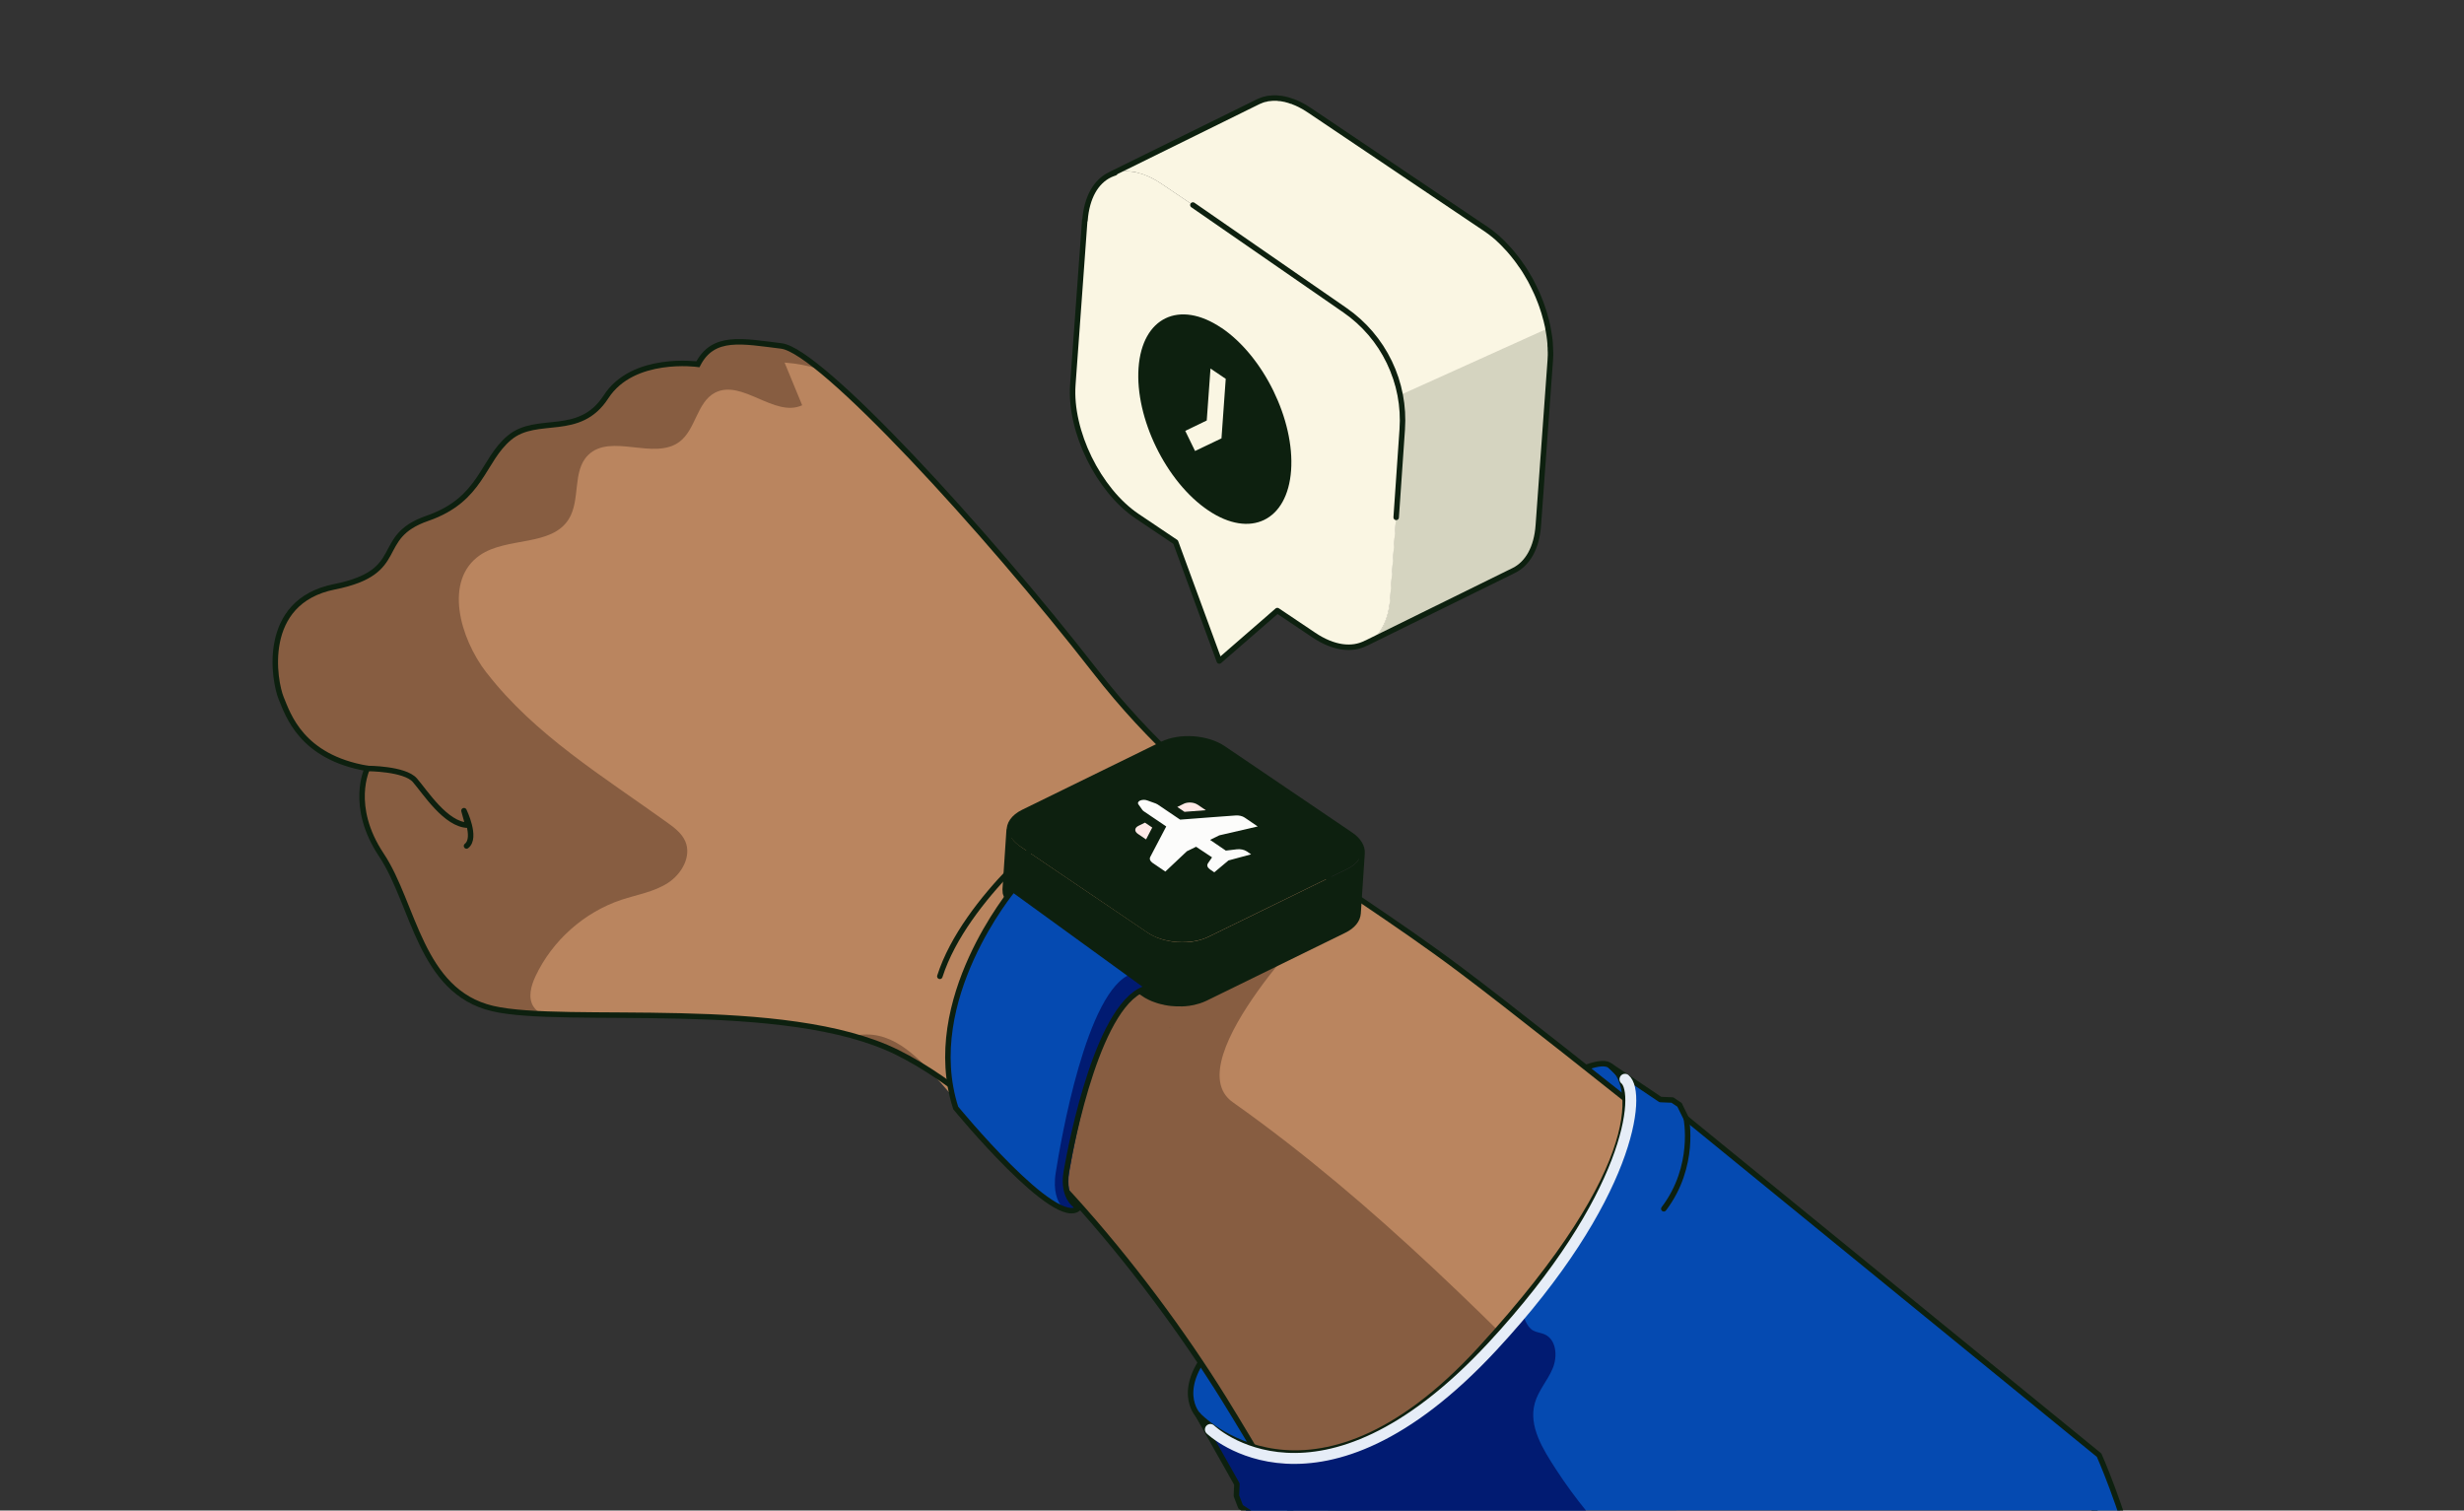
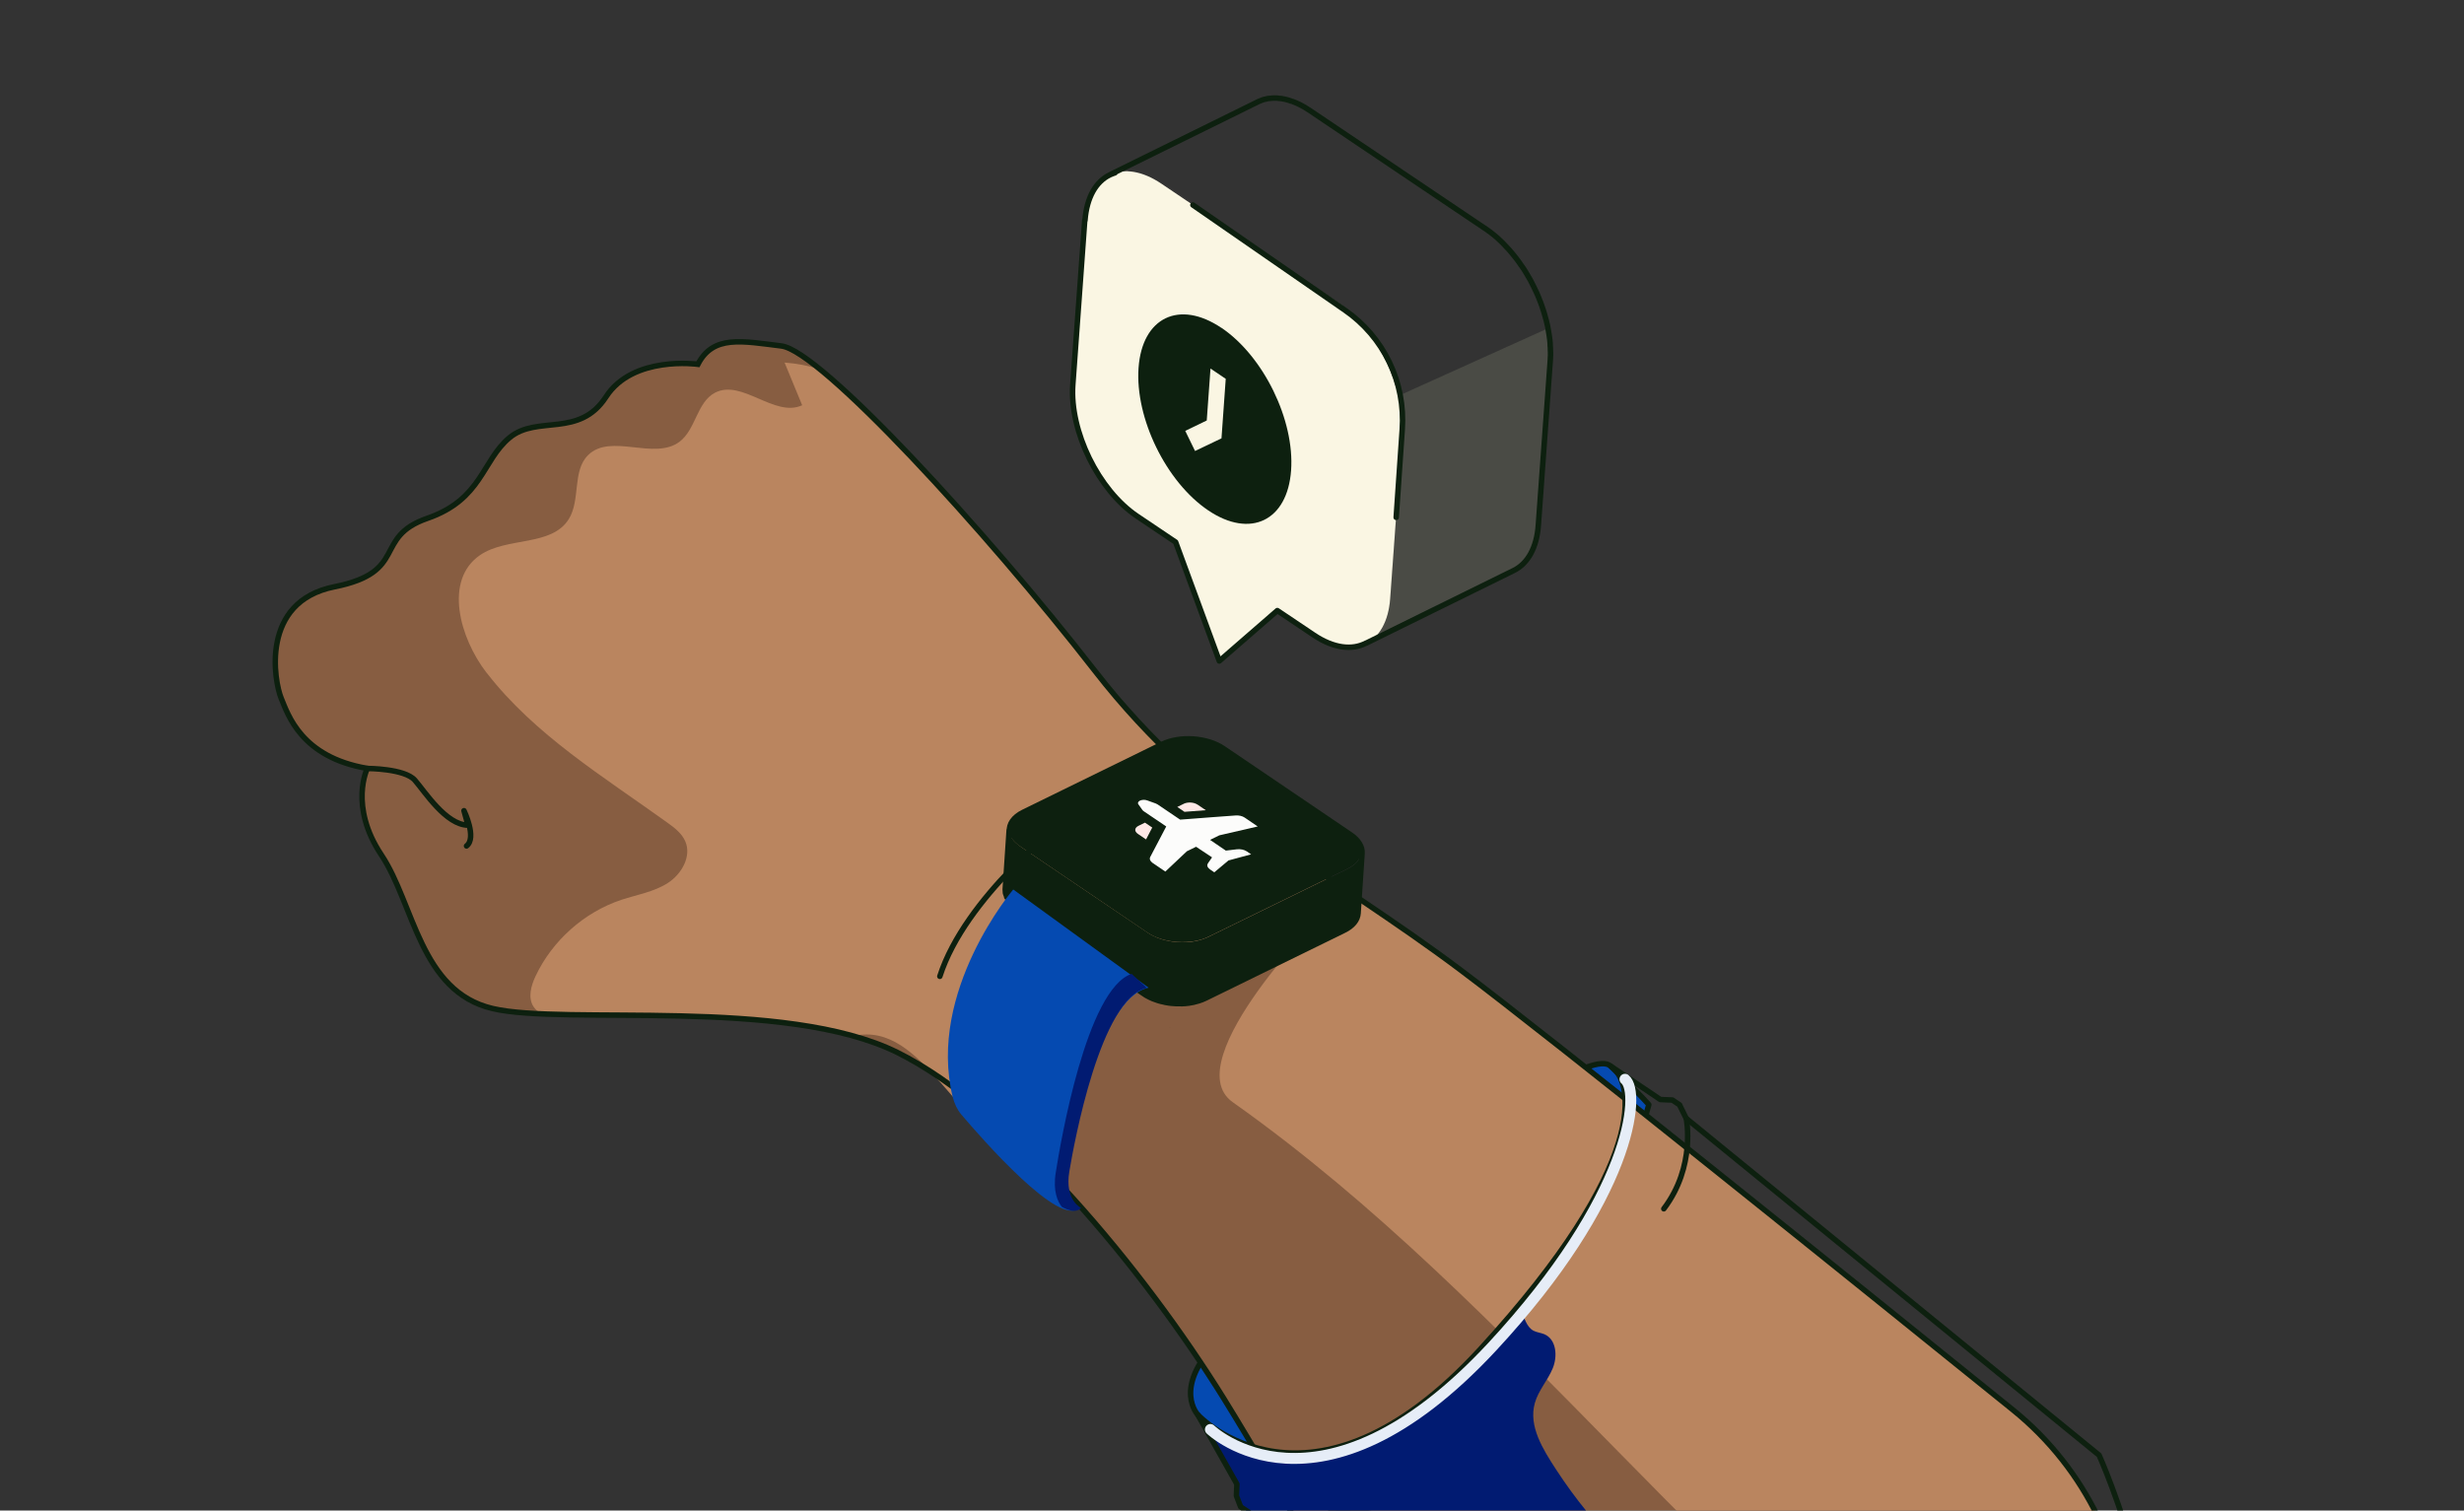
<svg xmlns="http://www.w3.org/2000/svg" width="323" height="198" viewBox="0 0 323 198" fill="none">
  <rect x="0" y="0" width="323" height="198" fill="#333333" stroke="none" />
  <path d="M161.875 192.984L157.021 185.449C157.021 185.449 153.751 182.027 159.349 176.103C164.949 170.182 206.942 135.717 211.136 139.751C215.333 143.786 216.14 144.807 216.14 144.807L201.942 194.426L175.653 198.171L161.875 192.972L161.875 192.984Z" fill="#054AB1" stroke="#0D200F" stroke-width="0.718" stroke-linecap="round" stroke-linejoin="round" />
  <path d="M265.641 246.919C284.442 230.287 283.36 200.557 263.834 184.779C243.101 168.039 203.706 136.321 191.379 127.081C174.379 114.332 158.071 106.631 143.58 88.003C129.088 69.377 107.558 45.971 102.431 45.35C97.305 44.728 93.504 43.854 91.488 47.75C91.488 47.75 82.979 46.551 79.45 52.006C75.92 57.46 70.439 54.367 66.811 57.357C63.185 60.348 63.208 65.456 56.022 67.943C48.837 70.43 53.607 74.965 43.831 76.919C34.054 78.874 35.959 89.359 36.861 91.525C37.762 93.689 39.481 99.248 48.152 100.725C48.152 100.725 45.711 105.643 49.998 112.075C54.284 118.509 55.069 129.967 64.568 132.199C74.056 134.432 102.889 130.636 117.645 137.962C132.39 145.288 149.881 166.322 160.45 183.358C167.456 194.657 180.234 217.308 188.054 231.28C193.353 240.764 201.686 248.217 211.744 252.302C226.203 258.169 247.27 262.337 264.331 248.052C264.78 247.68 265.221 247.299 265.655 246.91L265.643 246.919L265.641 246.919Z" fill="#875D41" />
  <path d="M63.794 88.188C70.096 96.337 79.114 101.808 87.472 107.824C88.401 108.489 89.371 109.222 89.833 110.284C90.684 112.262 89.343 114.595 87.526 115.756C85.708 116.919 83.507 117.272 81.465 117.945C76.559 119.583 72.398 123.297 70.2 127.963C69.609 129.22 69.18 130.769 69.926 131.935C70.186 132.35 70.573 132.656 71.007 132.9C81.763 133.374 99.372 132.302 111.861 135.804C121.266 133.651 125.44 149.316 134.915 151.116C135.815 151.286 142.049 131.812 142.7 132.468C144.315 134.082 143.165 136.781 142.051 138.775C139.288 143.702 137.289 149.971 138.813 155.097C139.823 156.165 139.214 130.286 140.2 131.394C144.093 128.284 167.499 125.596 171.449 121.801C174.801 118.599 153.895 139.023 161.586 144.468C199.105 171.014 224.993 209.771 263.142 235.394C265.951 237.284 269.211 239.171 272.482 239.021C283.734 222.03 280.546 198.269 263.813 184.766C243.078 168.026 203.685 136.31 191.356 127.068C174.357 114.319 158.049 106.618 143.557 88.001C132.05 73.217 116.118 55.413 107.464 48.399C105.964 47.933 104.415 47.64 102.848 47.524C103.611 49.378 104.392 51.257 105.154 53.122C101.522 54.782 97.265 49.639 93.727 51.477C91.358 52.719 91.219 56.27 89.091 57.895C85.765 60.412 80.056 56.714 77.086 59.663C75.002 61.741 76.116 65.487 74.58 68.009C72.332 71.685 66.463 70.336 62.916 72.773C58.164 76.051 60.248 83.608 63.774 88.176L63.794 88.188Z" fill="#BA855F" />
  <path d="M265.641 246.919C284.442 230.287 283.36 200.557 263.834 184.779C243.101 168.039 203.706 136.321 191.379 127.081C174.379 114.332 158.071 106.631 143.58 88.003C129.088 69.377 107.558 45.971 102.431 45.35C97.305 44.728 93.504 43.854 91.488 47.75C91.488 47.75 82.979 46.551 79.45 52.006C75.92 57.46 70.439 54.367 66.811 57.357C63.185 60.348 63.208 65.456 56.022 67.943C48.837 70.43 53.607 74.965 43.831 76.919C34.054 78.874 35.959 89.359 36.861 91.525C37.762 93.689 39.481 99.248 48.152 100.725C48.152 100.725 45.711 105.643 49.998 112.075C54.284 118.509 55.069 129.967 64.568 132.199C74.056 134.432 102.889 130.636 117.645 137.962C132.39 145.288 149.881 166.322 160.45 183.358C167.824 195.251 181.593 219.698 189.238 233.4C193.4 240.854 199.764 246.861 207.496 250.452C221.827 257.106 245.506 263.802 264.332 248.041C264.781 247.669 265.222 247.288 265.656 246.898L265.643 246.919L265.641 246.919Z" stroke="#0D200F" stroke-width="0.718" stroke-miterlimit="10" />
  <path d="M48.149 100.733C48.149 100.733 53.04 100.728 54.383 102.27C55.724 103.81 58.451 108.118 61.343 108.167L60.821 106.265C60.821 106.265 62.549 109.807 61.155 110.89M139.182 107.901C139.182 107.901 126.536 117.566 123.201 127.979" stroke="#0D200F" stroke-width="0.718" stroke-linecap="round" stroke-linejoin="round" />
-   <path d="M220.17 144.838L221.036 146.592L275.165 190.742C275.165 190.742 286.706 216.547 280.793 231.214C274.881 245.881 266.759 261.8 241.073 263.194C215.377 264.576 190.759 245.348 190.759 245.348L164.512 198.755L162.634 197.52L162.079 196.076L162.142 194.535L157.03 185.461C157.03 185.461 171.72 201.226 194.092 176.815C216.463 152.402 214.178 141.676 211.156 139.762L217.653 144.128L219.226 144.193L220.189 144.838L220.169 144.836L220.17 144.838Z" fill="#054AB1" />
  <path d="M157.021 185.461L162.121 194.536L162.07 196.078L162.636 197.511L164.513 198.746L190.762 245.339C190.762 245.339 215.362 264.181 241.075 263.186C254.001 262.683 263.422 255.918 264.037 255.864C254.898 251.081 240.392 234.986 236.548 228.508C226.692 211.853 214.556 208.848 203.984 192.627C202.268 189.987 200.343 186.958 201.196 183.916C201.653 182.274 202.881 180.953 203.536 179.378C204.201 177.804 204.035 175.571 202.45 174.893C201.992 174.7 201.47 174.664 201.014 174.429C200.073 173.913 199.845 172.708 199.343 171.749C199.247 171.561 199.121 171.389 198.971 171.242C197.378 173.142 195.744 175.007 194.07 176.836C172.069 200.844 157.5 185.988 157.019 185.482L157.021 185.461Z" fill="#011B72" />
  <path d="M220.17 144.838L221.036 146.592L275.165 190.742C275.165 190.742 286.706 216.547 280.793 231.214C274.881 245.881 266.759 261.8 241.073 263.194C215.377 264.576 190.759 245.348 190.759 245.348L164.512 198.755L162.634 197.52L162.079 196.076L162.142 194.535L157.03 185.461C157.03 185.461 171.72 201.226 194.092 176.815C216.463 152.402 214.178 141.676 211.156 139.762L217.653 144.128L219.226 144.193L220.189 144.838L220.169 144.836L220.17 144.838Z" stroke="#0D200F" stroke-width="0.718" stroke-linecap="round" stroke-linejoin="round" />
  <path d="M221.046 146.594C221.046 146.594 222.34 152.874 218.105 158.451" stroke="#0D200F" stroke-width="0.718" stroke-linecap="round" stroke-linejoin="round" />
  <path d="M158.668 187.378C158.668 187.378 172.848 201.048 195.636 176.504C213.767 156.972 215.168 143.197 213.013 141.47" stroke="#E6EDF7" stroke-width="1.435" stroke-linecap="round" stroke-linejoin="round" />
  <path d="M134.845 113.72C134.845 113.72 134.892 113.809 134.922 113.855C134.971 113.911 135.01 113.979 135.06 114.025C134.98 113.933 134.912 113.832 134.845 113.72ZM134.638 113.3C134.61 113.243 134.594 113.167 134.576 113.111C134.575 113.133 134.573 113.154 134.594 113.167C134.614 113.21 134.628 113.254 134.638 113.3ZM133.997 120.71L133.995 120.742C133.99 120.818 134.028 120.895 134.035 120.96C134.004 120.881 133.992 120.795 133.997 120.71ZM153.379 134.708C153.324 134.705 153.252 134.668 153.199 134.643C153.254 134.679 153.314 134.704 153.378 134.718L153.379 134.708Z" fill="#0D200F" />
  <path d="M132.219 108.558L131.697 116.442C131.69 116.537 131.705 116.635 131.719 116.744C131.713 116.83 131.74 116.906 131.755 116.992C131.77 117.024 131.782 117.057 131.792 117.091C131.827 117.202 131.852 117.3 131.91 117.402L131.908 117.422C131.908 117.422 131.936 117.478 131.956 117.5C131.993 117.582 132.038 117.661 132.09 117.735C132.09 117.735 132.109 117.768 132.13 117.781C132.217 117.929 132.327 118.063 132.456 118.177C132.595 118.338 132.759 118.467 132.93 118.609C132.994 118.666 133.062 118.717 133.135 118.762C133.135 118.762 133.186 118.797 133.195 118.82L149.907 130.145C150.05 130.239 150.215 130.336 150.379 130.433C150.472 130.493 150.567 130.532 150.67 130.583C150.753 130.632 150.836 130.658 150.919 130.696C150.972 130.733 151.034 130.755 151.098 130.762C151.264 130.827 151.442 130.904 151.62 130.948C151.788 131.014 151.978 131.059 152.158 131.103C152.276 131.135 152.395 131.161 152.516 131.182C152.632 131.21 152.748 131.241 152.875 131.26C153.087 131.296 153.301 131.321 153.502 131.346L154.079 131.386C154.259 131.399 154.453 131.412 154.647 131.392C154.817 131.404 155.011 131.386 155.183 131.376L155.238 131.38C155.379 131.358 155.519 131.346 155.658 131.334C155.701 131.337 155.734 131.339 155.777 131.321C155.973 131.291 156.178 131.262 156.374 131.212C156.905 131.097 157.42 130.924 157.912 130.695L176.115 121.778C177.281 121.205 177.893 120.41 177.952 119.556L178.475 111.674C178.416 112.528 177.793 113.332 176.639 113.897L158.425 122.801C158.158 122.934 157.872 123.042 157.576 123.14C157.52 123.157 157.477 123.176 157.421 123.184L157.05 123.288C156.996 123.304 156.931 123.311 156.876 123.327C156.679 123.368 156.484 123.398 156.279 123.437C156.246 123.435 156.214 123.433 156.181 123.452C156.029 123.473 155.888 123.485 155.738 123.496L155.685 123.493C155.511 123.512 155.329 123.521 155.147 123.509C154.964 123.518 154.783 123.515 154.589 123.502L154.014 123.462C153.8 123.448 153.598 123.414 153.387 123.376L153.365 123.374C153.248 123.366 153.144 123.328 153.028 123.298C152.899 123.289 152.784 123.249 152.668 123.22C152.488 123.176 152.31 123.13 152.132 123.065C151.965 123 151.786 122.955 151.619 122.88C151.577 122.877 151.547 122.842 151.506 122.817C151.328 122.752 151.151 122.664 150.986 122.579C150.788 122.479 150.594 122.357 150.419 122.239L133.707 110.926C133.707 110.926 133.657 110.89 133.647 110.868C133.38 110.689 133.157 110.491 132.968 110.296C132.898 110.227 132.828 110.135 132.77 110.057C132.719 110 132.682 109.943 132.631 109.886C132.602 109.843 132.577 109.798 132.555 109.751C132.505 109.684 132.469 109.607 132.43 109.54C132.43 109.54 132.432 109.508 132.412 109.495C132.386 109.442 132.365 109.387 132.348 109.33C132.33 109.285 132.311 109.241 132.303 109.197C132.304 109.177 132.306 109.156 132.286 109.144C132.26 109.059 132.244 108.971 132.24 108.882L132.243 108.829C132.228 108.744 132.222 108.657 132.228 108.57L132.219 108.558Z" fill="#0D200F" />
  <path d="M134.048 106.295C131.739 107.423 131.586 109.493 133.707 110.927L150.409 122.24C152.519 123.673 156.106 123.92 158.404 122.791L176.616 113.886C178.924 112.757 179.079 110.687 176.957 109.253L160.256 97.941C158.146 96.507 154.559 96.26 152.261 97.389L134.048 106.295Z" fill="#0D200F" />
  <path d="M132.328 108.997C132.233 108.046 132.844 107.112 134.143 106.471L152.357 97.556C154.655 96.426 158.242 96.674 160.352 98.107L177.063 109.432C178.107 110.147 178.605 111.019 178.548 111.851L178.027 119.723C177.968 120.576 177.354 121.383 176.19 121.946L157.986 130.863C157.72 130.994 157.434 131.092 157.149 131.191C156.918 131.261 156.678 131.318 156.449 131.378C156.254 131.418 156.047 131.457 155.852 131.487C155.809 131.484 155.776 131.503 155.733 131.5C155.592 131.522 155.451 131.534 155.311 131.546L155.258 131.542C155.086 131.562 154.892 131.57 154.72 131.558C154.538 131.568 154.344 131.566 154.152 131.552L153.577 131.513C153.373 131.499 153.161 131.462 152.95 131.426C152.822 131.418 152.707 131.378 152.591 131.348C152.464 131.318 152.348 131.288 152.231 131.269C152.051 131.225 151.873 131.181 151.695 131.114C151.518 131.058 151.343 130.996 151.171 130.928C151.12 130.903 151.047 130.876 150.995 130.851C150.911 130.814 150.827 130.786 150.745 130.738C150.641 130.687 150.547 130.649 150.455 130.588C150.29 130.504 150.131 130.408 149.981 130.299L133.27 118.974C133.27 118.974 133.219 118.939 133.209 118.927C133.138 118.869 133.066 118.822 133.006 118.763C132.833 118.622 132.661 118.482 132.531 118.345C132.39 118.196 132.292 118.07 132.204 117.947C132.204 117.947 132.174 117.902 132.165 117.891C132.117 117.812 132.068 117.733 132.032 117.656C132.012 117.633 131.992 117.6 131.982 117.588L131.984 117.556C131.938 117.457 131.901 117.358 131.866 117.247C131.868 117.216 131.848 117.193 131.831 117.149C131.8 117.069 131.787 116.984 131.793 116.899C131.779 116.791 131.776 116.694 131.771 116.598L132.294 108.715C132.288 108.8 132.283 108.875 132.308 108.974L132.328 108.997Z" stroke="#0D200F" stroke-width="0.718" stroke-miterlimit="10" />
  <path d="M150.585 129.482L132.823 116.594C132.823 116.594 121.501 129.923 124.887 143.793C125.106 144.666 125.481 145.454 126.006 146.081C128.803 149.374 138.955 160.965 141.455 158.304C141.455 158.304 139.143 157.297 139.798 153.555C140.453 149.812 144.103 130.795 150.575 129.47L150.585 129.482Z" fill="#054AB1" />
  <path d="M139.219 158.216C140.305 158.806 141.187 158.92 141.711 158.333C141.711 158.333 139.548 157.336 140.171 153.592C140.793 149.848 144.26 130.828 150.338 129.498L148.341 127.655C142.421 129.66 139.022 149.726 138.393 153.717C138.01 156.158 138.645 157.531 139.219 158.226L139.219 158.216Z" fill="#011B72" />
-   <path d="M150.574 129.482L132.811 116.594C132.811 116.594 120.734 131.072 125.282 145.226C125.282 145.226 138.538 161.397 141.443 158.304C141.443 158.304 139.133 157.297 139.786 153.555C140.442 149.812 144.091 130.795 150.564 129.47L150.574 129.482Z" stroke="#0D200F" stroke-width="0.718" stroke-miterlimit="10" />
  <path d="M150.23 110.041L150.762 109.016L151.046 108.477L150.093 107.832L149.25 108.246C148.705 108.509 148.673 108.978 149.176 109.314L150.231 110.03L150.23 110.041ZM155.176 105.361L154.333 105.774L154.321 105.774L155.274 106.418L155.77 106.377L158.067 106.203L157.011 105.487C156.741 105.315 156.43 105.215 156.109 105.199C155.778 105.176 155.442 105.228 155.166 105.36L155.176 105.361Z" fill="#FFE9E7" />
  <path d="M162.111 111.329L160.693 111.499L158.625 110.091L159.834 109.498L164.87 108.333L163.17 107.175C162.862 106.96 162.388 106.852 161.933 106.896L158.915 107.118L156.112 107.332L154.7 107.439L151.748 105.444C151.667 105.395 151.572 105.345 151.5 105.319L150.39 104.92C150.083 104.809 149.747 104.817 149.445 104.941C149.191 105.063 149.09 105.271 149.259 105.475L149.757 106.175C149.757 106.175 149.846 106.288 149.929 106.337L152.879 108.332L152.337 109.368L151.522 110.92L150.779 112.339C150.656 112.588 150.764 112.875 151.06 113.088L152.762 114.246L155.582 111.587L156.793 110.994L158.884 112.383L158.349 113.162C158.169 113.429 158.278 113.726 158.616 113.963L159.179 114.346L161.035 112.789L164.006 111.987L163.443 111.603C163.105 111.376 162.597 111.267 162.111 111.329Z" fill="#FCFCFB" />
-   <path d="M145.614 22.856C145.739 22.795 145.868 22.743 145.999 22.7L146.034 22.681L146.163 22.658C146.273 22.633 146.404 22.588 146.515 22.553C146.567 22.536 146.622 22.529 146.677 22.532C146.807 22.508 146.927 22.475 147.067 22.473C147.127 22.459 147.189 22.456 147.25 22.464C147.305 22.446 147.336 22.448 147.391 22.452C147.479 22.437 147.569 22.433 147.659 22.439L148.278 22.482C148.278 22.482 148.385 22.489 148.437 22.514C148.626 22.529 148.814 22.56 148.999 22.606C149.261 22.677 149.535 22.751 149.819 22.846C150.195 22.983 150.563 23.137 150.924 23.307C151.371 23.538 151.805 23.794 152.223 24.073L175.353 39.659C176.342 40.325 177.246 41.107 178.046 41.99C178.169 42.085 178.276 42.222 178.395 42.358C178.495 42.471 178.593 42.608 178.692 42.721C178.843 42.871 178.96 43.042 179.068 43.187C179.19 43.304 179.265 43.437 179.364 43.552C179.463 43.688 179.562 43.811 179.638 43.945C179.8 44.14 179.947 44.348 180.077 44.566C180.182 44.711 180.279 44.86 180.368 45.015C180.466 45.161 180.563 45.319 180.659 45.465C180.784 45.688 180.918 45.89 181.022 46.112C181.07 46.19 181.098 46.257 181.146 46.336C181.306 46.61 181.451 46.892 181.581 47.181C181.647 47.315 181.722 47.458 181.768 47.579C181.857 47.712 181.929 47.854 181.985 48.003C182.05 48.147 182.104 48.3 182.171 48.444C182.23 48.575 182.284 48.707 182.334 48.841C182.401 48.985 182.453 49.152 182.519 49.294C182.563 49.427 182.607 49.569 182.651 49.69C182.76 49.997 182.857 50.295 182.944 50.58C183.031 50.823 183.104 51.072 183.162 51.324C183.19 51.379 183.206 51.457 183.224 51.51C183.242 51.566 183.248 51.619 183.266 51.674C183.322 51.894 183.371 52.115 183.413 52.339C183.431 52.393 183.438 52.448 183.456 52.503C183.516 52.882 183.585 53.263 183.647 53.621C183.661 53.703 183.666 53.786 183.661 53.869C183.717 54.172 183.75 54.465 183.762 54.745C183.778 54.821 183.772 54.906 183.777 54.982C183.788 55.136 183.789 55.29 183.779 55.443C183.801 55.918 183.797 56.395 183.767 56.869L182.202 78.456C181.993 81.489 180.768 83.54 178.982 84.404L198.444 74.822C200.253 73.927 201.457 71.875 201.664 68.875L203.228 47.278C203.259 46.818 203.271 46.335 203.241 45.84C203.25 45.701 203.241 45.539 203.218 45.398C203.227 45.27 203.213 45.151 203.21 45.045C203.18 44.72 203.148 44.386 203.096 44.059C203.047 43.681 202.964 43.321 202.905 42.942C202.886 42.907 202.89 42.854 202.881 42.811L202.699 42.035C202.681 42.004 202.682 41.983 202.673 41.949C202.586 41.642 202.501 41.337 202.415 41.019C202.308 40.712 202.22 40.416 202.122 40.13C201.914 39.557 201.689 38.99 201.446 38.431C201.326 38.155 201.184 37.876 201.044 37.588L200.618 36.754C200.446 36.453 200.283 36.163 200.11 35.882C199.939 35.57 199.745 35.266 199.529 34.972C199.5 34.917 199.451 34.861 199.402 34.803C199.228 34.523 199.012 34.24 198.815 33.979C198.499 33.572 198.173 33.172 197.845 32.797C197.617 32.534 197.387 32.282 197.145 32.051C196.975 31.878 196.815 31.706 196.644 31.556C196.418 31.328 196.178 31.115 195.926 30.917C195.573 30.602 195.184 30.328 194.815 30.078L171.682 14.511C171.266 14.228 170.833 13.973 170.383 13.747C170.094 13.598 169.781 13.47 169.499 13.364C169.426 13.337 169.342 13.3 169.268 13.295C169.163 13.256 169.081 13.207 168.974 13.188C168.816 13.146 168.68 13.093 168.542 13.072C168.512 13.05 168.491 13.048 168.459 13.046L168.426 13.044C168.269 13.011 168.109 12.99 167.972 12.959C167.886 12.953 167.813 12.927 167.737 12.943C167.504 12.894 167.3 12.891 167.085 12.898C167.011 12.893 166.925 12.887 166.849 12.903C166.796 12.9 166.764 12.898 166.708 12.914C166.634 12.909 166.568 12.926 166.493 12.932C166.331 12.942 166.137 12.961 165.994 13.004L165.971 13.024C165.789 13.045 165.625 13.086 165.471 13.151C165.305 13.214 165.14 13.268 164.973 13.352L164.918 13.382L145.622 22.887L145.614 22.856Z" fill="#FAF6E3" />
  <path d="M148.277 22.491L148.011 22.473C148.15 22.482 148.299 22.492 148.436 22.522C148.385 22.498 148.332 22.495 148.277 22.491Z" fill="#FAF6E3" />
  <path d="M147.658 22.45C147.572 22.444 147.475 22.458 147.39 22.463C147.597 22.456 147.804 22.46 148.01 22.475L147.658 22.45ZM147.067 22.474C147.128 22.473 147.189 22.47 147.25 22.465C147.197 22.462 147.121 22.456 147.067 22.474ZM146.163 22.658C146.325 22.595 146.493 22.552 146.666 22.532C146.613 22.528 146.558 22.546 146.503 22.552C146.395 22.578 146.262 22.622 146.153 22.657L146.163 22.658ZM169.278 13.276C169.353 13.282 169.437 13.319 169.51 13.346C169.438 13.309 169.375 13.283 169.301 13.256L169.278 13.276ZM169.292 13.256C169.187 13.217 169.082 13.188 168.976 13.159C169.082 13.188 169.165 13.225 169.27 13.266L169.293 13.246L169.292 13.256ZM167.737 12.923C167.814 12.906 167.875 12.932 167.973 12.939C167.898 12.912 167.835 12.908 167.759 12.903L167.737 12.923ZM167.076 12.877C167.294 12.865 167.512 12.88 167.727 12.922L167.749 12.902C167.516 12.864 167.314 12.85 167.109 12.858L167.076 12.877Z" fill="#FAF6E3" />
  <path d="M167.122 12.859C167.036 12.853 166.937 12.868 166.85 12.872C166.928 12.856 167.013 12.862 167.088 12.867L167.122 12.848L167.122 12.859ZM166.495 12.911C166.566 12.895 166.638 12.889 166.711 12.894C166.658 12.89 166.583 12.885 166.527 12.903L166.494 12.922L166.495 12.911ZM145.503 22.924C145.539 22.904 145.577 22.885 145.614 22.866L145.502 22.934L145.503 22.924ZM145.448 22.93C145.448 22.93 145.482 22.911 145.503 22.912L145.448 22.93ZM183.779 54.991C183.762 54.915 183.768 54.829 183.762 54.754C183.779 54.991 183.805 55.218 183.789 55.454C183.8 55.293 183.789 55.153 183.789 54.993L183.779 54.991ZM181.986 48.002C181.921 47.858 181.865 47.726 181.769 47.579C181.911 47.857 182.051 48.146 182.17 48.443C182.105 48.299 182.051 48.146 181.986 48.002ZM180.649 45.452C180.553 45.306 180.456 45.149 180.36 45.003C180.583 45.365 180.801 45.73 181.014 46.099C180.899 45.878 180.774 45.675 180.649 45.452ZM179.355 43.55C179.255 43.436 179.179 43.302 179.058 43.187C179.256 43.436 179.453 43.674 179.629 43.934C179.552 43.799 179.453 43.674 179.354 43.539L179.355 43.55ZM178.387 42.356C178.267 42.218 178.157 42.094 178.036 41.99C178.266 42.217 178.482 42.458 178.683 42.711C178.585 42.596 178.485 42.459 178.386 42.345L178.387 42.356ZM203.219 45.389C203.242 45.535 203.25 45.683 203.242 45.83C203.251 45.692 203.242 45.531 203.24 45.391L203.219 45.389ZM203.24 45.391C203.228 45.261 203.225 45.154 203.212 45.035C203.225 45.153 203.228 45.271 203.219 45.389L203.24 45.391Z" fill="#FAF6E3" />
  <path opacity="0.3" d="M178.992 84.414L198.454 74.836C200.264 73.939 201.468 71.888 201.674 68.888L203.238 47.29C203.27 46.831 203.282 46.349 203.251 45.853C203.261 45.714 203.25 45.552 203.228 45.411C203.237 45.282 203.224 45.165 203.22 45.057C203.189 44.734 203.159 44.398 203.106 44.073C203.056 43.716 202.992 43.389 202.931 43.031L183.304 51.892C183.349 52.053 183.385 52.216 183.41 52.381C183.428 52.437 183.435 52.491 183.453 52.545C183.513 52.925 183.582 53.305 183.644 53.663C183.658 53.746 183.663 53.829 183.658 53.912C183.714 54.215 183.747 54.508 183.759 54.788C183.775 54.864 183.771 54.928 183.776 55.025L183.774 55.047C183.774 55.047 183.789 55.123 183.787 55.154C183.78 55.261 183.794 55.37 183.785 55.498C183.806 55.981 183.805 56.465 183.773 56.924L182.21 78.511C182.001 81.543 180.776 83.594 178.99 84.457L178.992 84.414Z" fill="#808370" />
  <path d="M140.673 50.487C140.233 56.561 144.013 64.279 149.096 67.709L154.149 71.105L159.873 86.692L167.483 80.08L172.241 83.276C177.324 86.706 181.794 84.536 182.235 78.472L183.799 56.885C184.241 50.789 180.459 43.093 175.376 39.663L152.245 24.078C147.162 20.648 142.691 22.817 142.249 28.904L140.686 50.489L140.675 50.488L140.673 50.487Z" fill="#FAF6E3" />
  <path d="M145.835 22.774L145.503 22.913C143.685 23.784 142.46 25.835 142.227 28.899L142.199 28.854L140.634 50.441C140.205 56.517 143.974 64.232 149.056 67.662L154.11 71.058L159.835 86.645L167.443 80.035L172.2 83.228C174.803 84.984 177.24 85.258 179.065 84.302L179.087 84.304L198.437 74.779C200.235 73.896 201.45 71.843 201.657 68.832L203.221 47.235C203.253 46.776 203.275 46.294 203.234 45.798C203.244 45.659 203.233 45.497 203.211 45.356C203.219 45.239 203.217 45.111 203.204 45.002C203.172 44.677 203.142 44.343 203.089 44.018C203.04 43.639 202.957 43.278 202.897 42.9C202.89 42.856 202.894 42.802 202.874 42.769C202.817 42.519 202.749 42.245 202.692 41.994C202.684 41.962 202.686 41.94 202.666 41.907C202.58 41.59 202.493 41.284 202.408 40.977C202.311 40.67 202.224 40.386 202.115 40.088C202.018 39.792 201.908 39.527 201.789 39.23C201.69 38.954 201.559 38.667 201.438 38.389C201.319 38.112 201.177 37.845 201.036 37.546L200.612 36.711C200.438 36.411 200.277 36.121 200.103 35.841C199.921 35.527 199.736 35.236 199.521 34.931C199.486 34.869 199.443 34.812 199.394 34.761C199.21 34.48 199.004 34.197 198.807 33.938C198.496 33.534 198.173 33.139 197.838 32.754C197.598 32.48 197.37 32.24 197.139 32.01C196.968 31.837 196.809 31.665 196.636 31.515C196.406 31.283 196.173 31.074 195.919 30.874C195.576 30.571 195.176 30.296 194.807 30.035L171.676 14.473C171.237 14.173 170.804 13.919 170.378 13.707C170.09 13.564 169.794 13.436 169.492 13.324C169.462 13.311 169.42 13.287 169.389 13.285C169.336 13.281 169.294 13.257 169.261 13.254C169.157 13.214 169.074 13.177 168.969 13.148C168.821 13.106 168.674 13.063 168.537 13.032C168.511 13.016 168.482 13.008 168.452 13.006L168.421 13.004C168.262 12.971 168.102 12.949 167.966 12.918C167.869 12.911 167.807 12.885 167.732 12.902C167.509 12.854 167.295 12.85 167.08 12.857C167.005 12.851 166.92 12.845 166.844 12.862C166.791 12.858 166.758 12.856 166.703 12.874C166.629 12.869 166.564 12.876 166.488 12.892C166.337 12.902 166.132 12.921 165.989 12.964L165.966 12.984C165.794 13.004 165.629 13.047 165.464 13.111C165.298 13.174 165.134 13.238 164.968 13.312L164.913 13.34L145.617 22.847C145.694 22.819 145.761 22.792 145.837 22.776L145.835 22.774ZM145.835 22.774C145.941 22.726 146.051 22.687 146.164 22.657C146.124 22.677 146.079 22.685 146.034 22.681L146.001 22.699C146.001 22.699 145.89 22.746 145.835 22.774Z" stroke="#0D200F" stroke-width="0.718" stroke-linecap="round" stroke-linejoin="round" />
  <path d="M156.373 26.873L176.303 40.66C178.804 42.389 180.811 44.739 182.129 47.478C183.446 50.218 184.028 53.253 183.817 56.286L183.022 67.818" stroke="#0D200F" stroke-width="0.718" stroke-linecap="round" stroke-linejoin="round" />
  <path d="M160.111 42.977C154.597 39.259 149.726 41.606 149.251 48.204C148.774 54.802 152.872 63.196 158.386 66.903C163.899 70.619 168.769 68.272 169.246 61.664C169.724 55.056 165.625 46.682 160.111 42.966L160.111 42.977ZM156.659 59.122L155.372 56.48L158.19 55.118L158.681 48.307L160.679 49.658L160.121 57.461L156.648 59.121" fill="#0D200F" />
</svg>